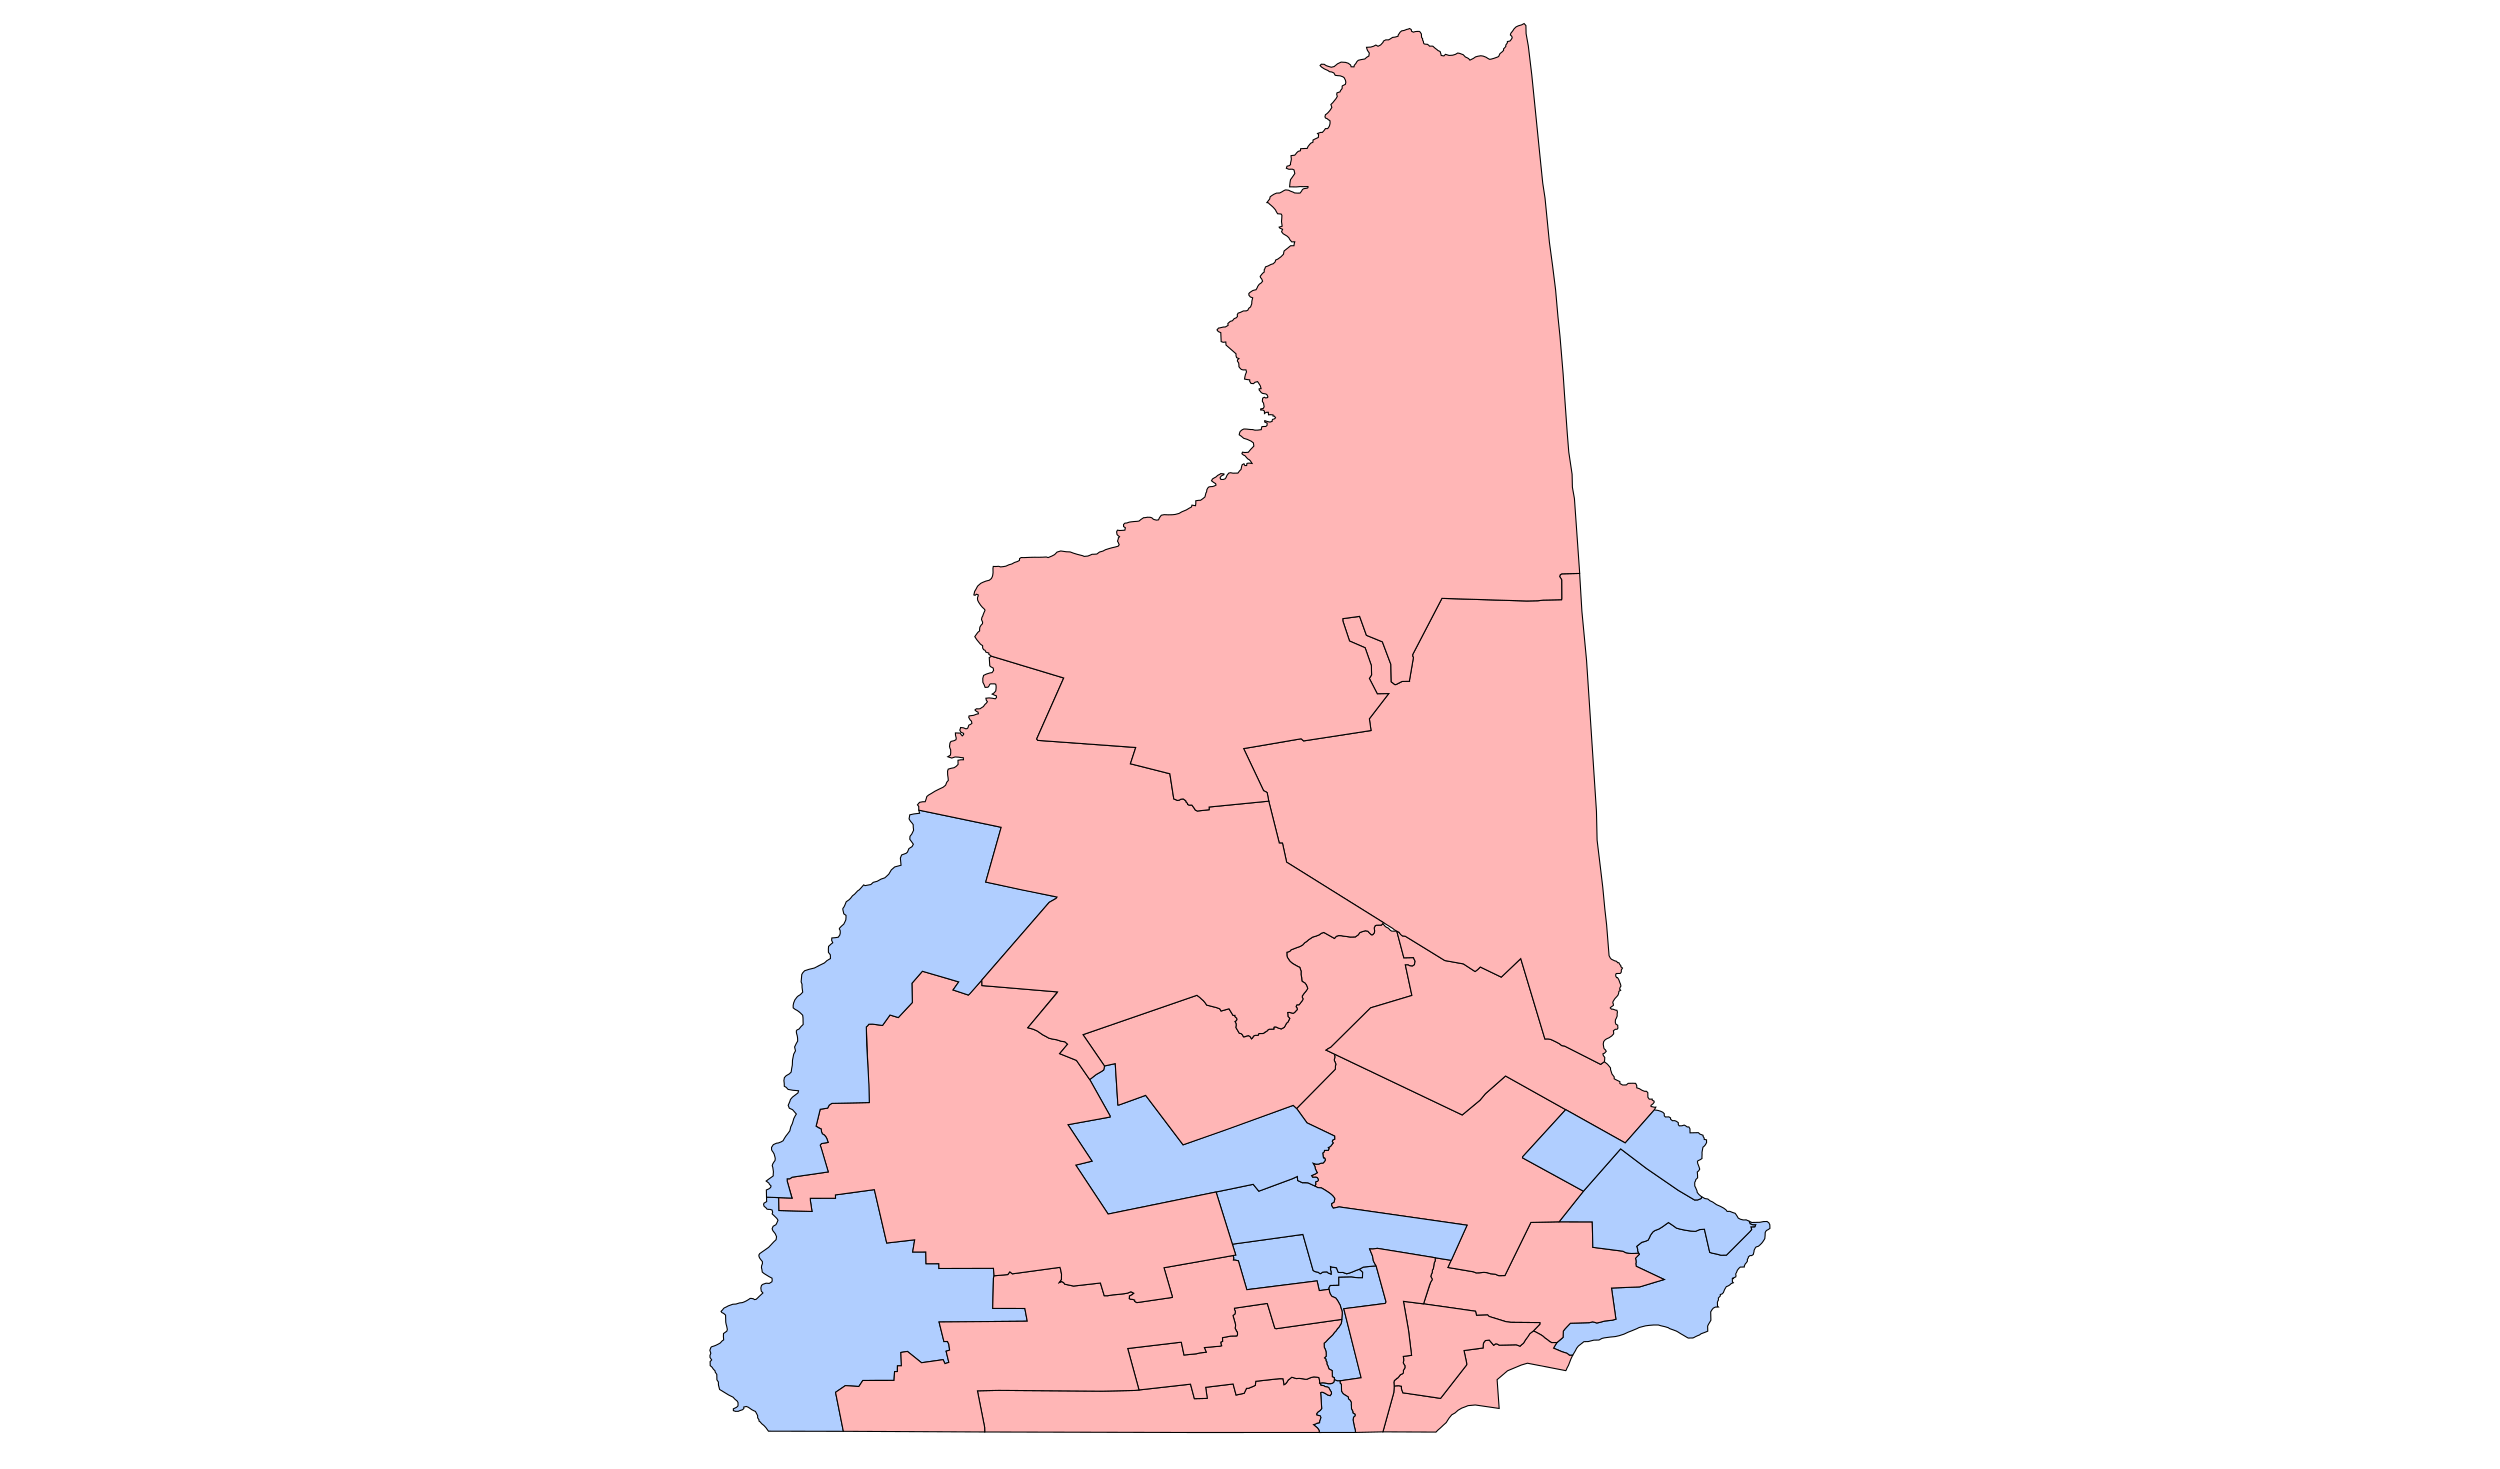
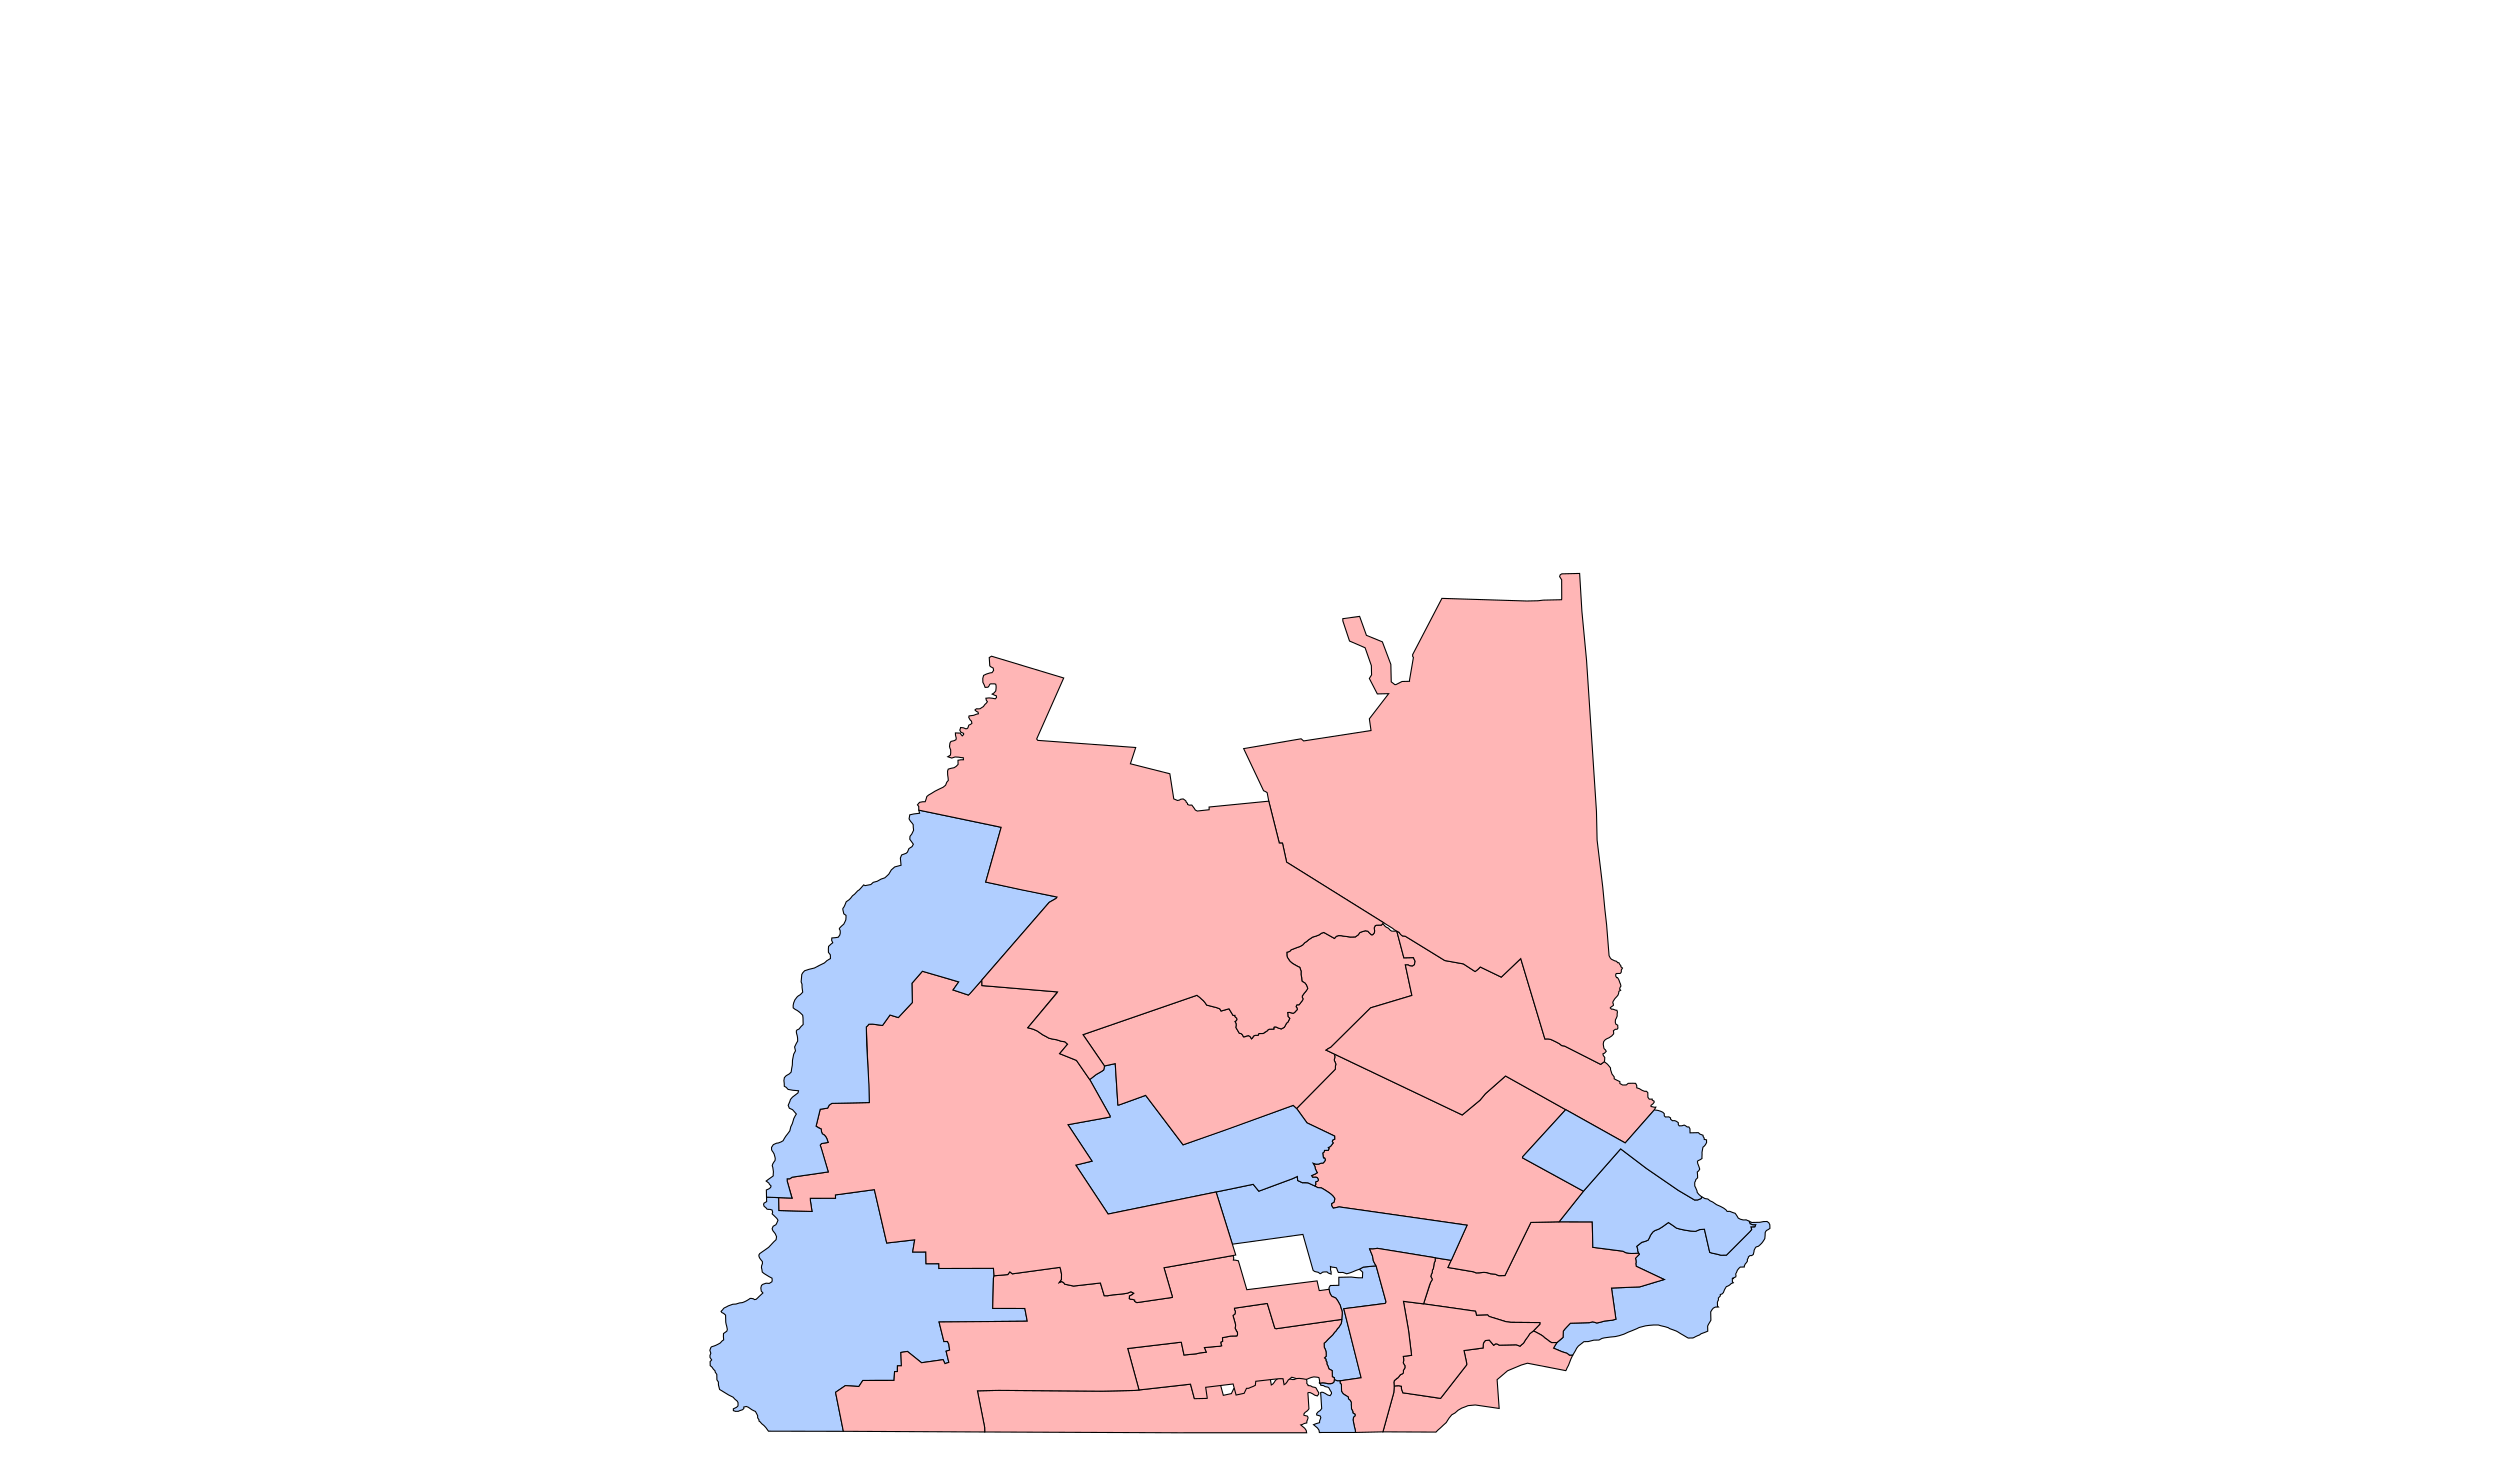
<svg xmlns="http://www.w3.org/2000/svg" version="1.1" id="svg2" x="0px" y="0px" width="3436.157px" height="2019.185px" viewBox="0 0 3436.157 2019.185" style="enable-background:new 0 0 3436.157 2019.185;" xml:space="preserve">
  <style type="text/css">
	.st0{fill:#B0CEFF;stroke:#000000;stroke-width:1.5;}
	.st1{fill:#FFB6B6;stroke:#000000;stroke-width:1.5;}
</style>
  <path id="District_24" class="st0" d="M2404.156,1678.557l3.697,1.695l5.12-0.114l5.852-0.13l5.1-1.002l4.876-0.108l2.482,1.899  l1.278,2.637l0.043,1.954l0.067,3.019l-2.403,1.653l-2.171,1.114l-0.952,1.087l-0.936,1.798l-0.149,4.268l-0.397,4.096l-1.412,2.341  l-1.18,1.803l-1.659,2.169l-2.387,2.363l-2.155,1.825l-3.15,0.958l-1.188,1.448l-0.7,1.437l-0.936,1.798l0.024,1.066l-0.444,1.964  l-0.672,2.68l-2.163,1.47l-2.438,0.054l-2.155,1.825l0.024,1.066l-1.412,2.341l0.052,2.309l-1.176,1.981l-1.667,1.814l-1.4,2.874  l0.031,1.421l-5.608,0.125l-2.151,2.002l-1.895,2.53c0,0-1.14,3.579-1.86,4.128c-0.72,0.549,0.059,2.664,0.059,2.664l-0.278,2.139  l-3.061,1.312l0.02,0.888c0,0-1.734-1.205-1.707,0.038c0.028,1.243,0.052,2.309,0.052,2.309l0.047,2.131l1.251,1.394l-2.662,0.948  l-2.631,2.369l-2.65,1.48c0,0-1.703,0.216-1.931,0.932c-0.228,0.716-1.176,1.981-1.176,1.981l-1.172,2.158l-1.384,3.585  l-1.667,1.814l-2.662,0.948l0.043,1.954l-2.623,2.724l0.063,2.842c0,0-1.412,2.341-1.4,2.874c0.012,0.533,0.051,2.309,0.051,2.309  l0.031,1.421l0.036,1.598l1.251,1.394l-4.145,0.092l-2.894,1.486l-1.663,1.992l-1.883,3.063l0.087,3.907l0.099,4.44l0.071,3.197  c0,0-1.412,2.341-1.644,2.88c-0.232,0.538-1.647,2.702-1.647,2.702l-1.164,2.514l0.083,3.73l0.071,3.197l-2.175,0.937l-2.902,1.131  l-4.113,1.513l-2.159,1.647c0,0-4.597,1.702-5.317,2.251c-0.719,0.549-3.618,1.857-3.618,1.857l-4.145,0.092l-2.438,0.054  l-2.718-1.539l-3.709-2.228l-4.2-2.394l-3.217-2.061l-2.47-1.367l-4.428-1.678l-5.164-1.84l-1.243-1.039l-4.912-1.49l-5.64-1.296  l-3.193-0.995l-6.343-0.037l-6.088,0.491l-5.108,0.647l-4.609,1.169l-4.365,1.163l-3.378,1.674l-6.768,2.816l-4.837,1.885  l-6.036,2.8l-6.54,2.1l-5.34,1.185l-7.059,0.69l-7.782,1.062l-3.398,0.786l-4.098,2.224l-7.071,0.157l-7.763,1.95l-5.852,0.13  l-7.672,6.035l-2.371,3.073l-1.635,3.235l-2.351,3.962l-1.412,2.341l-4.389,0.098l-3.477-2.766l-6.878-2.157l-11.574-4.896  l2.583-4.5l2.123-3.246l1.679-1.281l3.354-2.74l3.346-3.095l0.298-8.536l2.371-3.074l2.859-3.084l4.53-4.721l26.329-0.763  l4.121-1.158l2.206,0.484l3.685,1.162l4.613-0.991l2.666-0.77l3.638-0.969l4.137-0.447l6.084-0.668l3.394-0.964l1.699-0.393  l-6.076-42.867l38.752-1.573l33.682-10.167l-38.459-18.158l-0.571-3.719l0.448-1.787l-0.315-3.191c0,0-0.527-1.765-0.539-2.298  c-0.012-0.533,3.574-3.811,3.574-3.811l1.671-1.636l-1.015-1.754l-1.278-2.637l-0.063-2.842l-1.302-3.703l7.192-5.668l4.365-1.163  l4.109-1.691l2.112-3.779l0.92-2.508l2.127-3.068l1.899-2.352l2.646-1.658l5.081-1.89l5.053-3.133l8.164-5.868l6.438,4.299  l4.712,3.449l5.644,1.474l6.127,1.285l8.078,1.242l6.107,0.397l5.8-2.439l6.575-0.502l7.294,31.822l3.685,1.162l5.635,1.118  l6.135,1.641l7.558-0.168l32.453-32.529l2.135-2.713l-1.054-3.53l5.364-0.119l1.16-2.691l-3.657,0.081l-3.937-1.512  L2404.156,1678.557z" />
  <polygon id="District_23" class="st1" points="2104.143,1680.167 2142.91,1679.304 2188.531,1679.444 2189.309,1714.433   2230.653,1719.732 2234.602,1721.777 2239.01,1722.567 2242.188,1722.852 2246.821,1722.749 2252.177,1722.274 2253.192,1724.029   2251.52,1725.665 2247.946,1729.476 2248.485,1731.774 2248.8,1734.965 2248.352,1736.752 2248.922,1740.471 2287.381,1758.629   2253.699,1768.796 2214.948,1770.369 2221.024,1813.235 2215.931,1814.592 2209.848,1815.261 2205.711,1815.708 2202.073,1816.678   2199.407,1817.448 2194.794,1818.439 2191.109,1817.277 2188.903,1816.793 2184.781,1817.951 2158.453,1818.714 2153.923,1823.435   2151.064,1826.519 2148.693,1829.593 2148.395,1838.129 2140.015,1845.245 2132.7,1845.408 2129.983,1843.869 2126.754,1841.275   2123.037,1838.693 2121.29,1836.91 2118.07,1834.716 2114.613,1832.839 2110.169,1830.45 2107.463,1829.444 2116.523,1820.002   2116.476,1817.871 2076.705,1817.512 2069.854,1816.598 2046.765,1809.471 2044.767,1807.383 2029.41,1807.902 2028.065,1802.246   1956.608,1792.108 1966.432,1762.215 1968.548,1758.614 1967.773,1756.676 1966.502,1754.395 1967.414,1751.531 1968.578,1749.018   1968.751,1745.815 1970.162,1743.474 1970.583,1740.444 1971.216,1735.987 1972.649,1732.935 1972.556,1728.741 1994.706,1732.247   1990.258,1742.138 2018.172,1746.848 2025.151,1748.026 2028.844,1749.543 2032.014,1749.472 2033.233,1749.445 2039.438,1748.774   2043.839,1749.209 2048.629,1750.702 2055.23,1751.355 2060.032,1753.38 2068.444,1753.193 " />
  <polygon id="District_22" class="st1" points="2107.463,1829.444 2110.169,1830.45 2114.613,1832.839 2118.07,1834.716   2121.29,1836.91 2123.037,1838.693 2126.754,1841.275 2129.983,1843.869 2132.7,1845.408 2140.015,1845.245 2137.892,1848.491   2135.309,1852.991 2146.883,1857.886 2153.761,1860.043 2157.238,1862.809 2161.627,1862.711 2159.063,1868.099 2157.911,1871.146   2155.835,1876.522 2153.728,1880.479 2152.804,1882.809 2152.096,1883.891 2099.422,1873.691 2090.939,1876.189 2072.087,1884.072   2057.722,1896.297 2060.554,1935.859 2027.759,1931.08 2017.778,1932.013 2014.153,1933.515 2009.072,1935.405 2004.015,1938.361   1999.949,1942.005 1995.372,1944.595 1991.809,1948.938 1989.922,1951.823 1987.802,1955.247 1983.736,1958.891 1979.914,1962.53   1976.324,1965.631 1973.701,1968.354 1900.755,1968.022 1915.658,1914.205 1916.043,1909.577 1916.228,1906.907 1916.186,1905.042   1919.959,1904.692 1922.885,1904.627 1926.195,1905.353 1926.272,1908.816 1928.225,1914.37 1979.989,1922.014 2015.92,1875.903   2015.867,1873.506 2012.19,1856.262 2038.458,1852.746 2038.707,1847.499 2039.389,1845.262 2041.524,1842.549 2046.998,1841.895   2053.012,1849.046 2055.531,1847.124 2057.359,1847.084 2060.693,1848.875 2078.614,1848.477 2084.099,1848.355 2089.265,1850.283   2091.414,1848.192 2093.933,1846.27 2096.756,1841.587 2102.784,1832.924 " />
  <polygon id="District_21" class="st0" points="2227.524,1579.069 2263.007,1606 2306.855,1636.121 2329.103,1649.308   2333.492,1649.21 2338.085,1647.331 2339.009,1645.001 2343.453,1647.39 2347.37,1648.013 2350.351,1650.435 2354.048,1652.129   2359.251,1655.745 2364.671,1658.112 2369.115,1660.501 2372.34,1662.917 2373.85,1665.016 2377.508,1664.934 2381.692,1666.618   2384.885,1667.613 2386.899,1670.412 2389.181,1674.27 2392.142,1675.804 2396.067,1676.782 2400.212,1676.69 2404.156,1678.557   2405.455,1682.082 2409.391,1683.594 2413.049,1683.512 2411.889,1686.204 2406.525,1686.323 2407.579,1689.853 2405.444,1692.566   2372.991,1725.095 2365.433,1725.263 2359.298,1723.623 2353.662,1722.504 2349.977,1721.342 2342.683,1689.52 2336.107,1690.022   2332.726,1691.518 2330.307,1692.461 2324.2,1692.063 2316.122,1690.822 2309.995,1689.536 2304.351,1688.063 2299.64,1684.614   2293.202,1680.314 2285.038,1686.182 2279.985,1689.315 2274.904,1691.205 2272.258,1692.864 2270.358,1695.216 2268.231,1698.284   2267.311,1700.792 2265.2,1704.571 2261.09,1706.261 2256.725,1707.424 2253.367,1709.987 2249.533,1713.093 2250.835,1716.796   2250.898,1719.637 2252.177,1722.274 2246.821,1722.749 2242.188,1722.852 2239.01,1722.567 2234.602,1721.777 2230.653,1719.732   2189.309,1714.433 2188.531,1679.444 2142.91,1679.304 2176.371,1637.246 " />
-   <polygon id="District_20" class="st0" points="1693.835,1710.096 1790.799,1696.644 1804.827,1746.086 1807.057,1747.635   1811.961,1748.77 1814.443,1750.669 1816.374,1749.738 1817.569,1748.645 1820,1748.236 1821.95,1748.192 1823.901,1748.149   1825.643,1749.709 1829.58,1751.221 1829.509,1748.024 1828.71,1745.021 1828.914,1743.24 1828.615,1740.759 1830.829,1741.598   1836.949,1742.528 1839.529,1748.867 1845.872,1748.904 1851.036,1750.744 1855.157,1749.586 1858.787,1748.261 1864.104,1746.011   1868.097,1744.589 1869.952,1745.703 1872.945,1748.657 1872.627,1756.305 1866.771,1756.258 1862.127,1755.828 1857.234,1755.226   1840.167,1755.606 1840.168,1766.623 1828.465,1766.883 1826.817,1769.585 1826.629,1772.077 1814.713,1773.763 1813.25,1773.796   1810.272,1760.535 1713.695,1772.634 1702.078,1732.912 1697.422,1731.949 1695.228,1731.998 1695.664,1729.678 1695.632,1728.258   1694.703,1725.666 1698.487,1724.996 " />
  <polygon id="District_19" class="st1" points="1928.984,1788.635 1956.608,1792.108 2028.065,1802.246 2029.41,1807.902   2044.767,1807.383 2046.765,1809.471 2069.854,1816.598 2076.705,1817.512 2116.476,1817.871 2116.523,1820.002 2107.463,1829.444   2102.784,1832.924 2099.956,1837.385 2096.756,1841.587 2093.933,1846.27 2091.414,1848.192 2089.265,1850.283 2084.099,1848.355   2078.614,1848.477 2074.956,1848.558 2069.836,1848.672 2066.544,1848.745 2063.253,1848.818 2060.693,1848.875 2057.359,1847.084   2055.531,1847.124 2053.012,1849.046 2046.998,1841.895 2041.524,1842.549 2039.389,1845.262 2038.707,1847.499 2038.428,1851.414   2038.458,1852.746 2012.19,1856.262 2015.867,1873.506 2015.92,1875.903 1979.989,1922.014 1928.225,1914.37 1926.272,1908.816   1926.195,1905.353 1922.885,1904.627 1919.959,1904.692 1916.186,1905.042 1915.83,1899.986 1916.506,1897.483 1918.185,1896.202   1921.543,1893.64 1923.442,1891.287 1924.626,1889.662 1928.004,1887.988 1928.932,1885.835 1928.88,1883.526 1931.019,1880.102   1930.948,1876.905 1929.67,1875.157 1928.647,1873.047 1929.316,1870.189 1929.248,1867.17 1928.698,1864.339 1940.13,1862.841   1935.949,1828.461 " />
  <polygon id="District_18" class="st0" points="1891.409,1739.806 1905.078,1789.523 1903.903,1791.503 1846.983,1798.811   1870.254,1890.871 1870.804,1893.702 1841.869,1897.9 1838.211,1897.981 1834.027,1896.297 1833.968,1893.633 1831.254,1892.272   1831.203,1889.963 1831.143,1887.299 1831.068,1883.925 1828.598,1882.558 1826.624,1881.536 1825.062,1877.128 1823.792,1874.846   1823.729,1872.005 1822.47,1870.256 1822.423,1868.125 1820.432,1866.392 1822.819,1864.029 1822.76,1861.365 1822.697,1858.523   1821.894,1855.342 1820.105,1851.651 1820.045,1848.987 1819.982,1846.145 1821.901,1844.681 1824.044,1842.323 1825.711,1840.509   1831.684,1834.868 1834.287,1831.256 1836.199,1829.437 1838.086,1826.551 1840.705,1823.65 1842.112,1821.131 1843.293,1819.372   1843.968,1816.825 1844.153,1814.156 1844.325,1810.953 1844.73,1807.213 1844.903,1804.01 1844.084,1800.119 1843.058,1797.832   1842.247,1794.296 1840.469,1791.137 1838.943,1788.328 1837.429,1786.052 1836.17,1784.303 1833.457,1782.942 1830.751,1781.936   1828.989,1779.487 1827.71,1776.85 1827.156,1773.842 1826.629,1772.077 1826.817,1769.585 1828.465,1766.883 1838.705,1766.655   1840.168,1766.623 1840.167,1755.606 1857.234,1755.226 1862.127,1755.828 1866.771,1756.258 1872.627,1756.305 1872.945,1748.657   1869.952,1745.703 1868.097,1744.589 1873.884,1741.529 " />
  <polygon id="District_17" class="st1" points="1834.084,1448.81 2009.744,1532.471 2034.176,1512.204 2041.661,1503.242   2069.295,1478.905 2152.004,1525.172 2092.984,1589.791 2092.654,1591.398 2176.371,1637.246 2142.91,1679.304 2104.143,1680.167   2068.444,1753.193 2060.032,1753.38 2055.23,1751.355 2048.629,1750.702 2043.839,1749.209 2039.438,1748.774 2033.233,1749.445   2028.844,1749.543 2025.151,1748.026 2018.172,1746.848 1990.258,1742.138 2016.408,1683.984 1840.576,1658.843 1832.565,1660.62   1830.294,1657.206 1830.229,1654.275 1833.479,1652.337 1834.493,1648.583 1834.457,1646.984 1832.569,1644.361 1829.95,1641.754   1826.971,1639.421 1820.659,1635.297 1816.21,1632.731 1811.078,1632.312 1807.372,1630.173 1808.535,1627.66 1808.248,1625.711   1808.696,1623.924 1810.403,1623.886 1812.058,1621.54 1810.78,1618.903 1809.054,1618.053 1807.347,1618.091 1804.177,1618.161   1802.663,1615.885 1807.736,1613.64 1810.622,1611.798 1809.867,1610.749 1808.585,1607.934 1807.818,1606.352 1807.526,1604.226   1807.003,1602.639 1804.722,1598.78 1808.655,1600.114 1812.312,1600.033 1815.942,1598.708 1818.38,1598.654 1820.527,1596.474   1821.695,1594.138 1821.179,1592.906 1820.664,1591.673 1819.201,1591.706 1818.67,1589.763 1818.072,1584.801 1820.227,1582.976   1820.431,1581.195 1825.673,1581.078 1826.719,1578.745 1825.59,1577.348 1827.883,1576.231 1829.558,1574.772 1830.977,1572.786   1832.401,1570.978 1831.136,1568.962 1831.822,1566.904 1834.48,1565.778 1834.386,1561.516 1796.414,1543.347 1782.13,1523.541   1835.091,1469.855 1835.427,1468.515 1835.389,1466.783 1835.53,1464.914 1836.043,1463.303 1835.825,1461.709 1835.243,1460.256   1834.096,1458.016 1833.875,1456.288 1834.556,1454.008 1834.706,1452.538 " />
  <path id="District_16" class="st0" d="M1783.173,1617.029l0.032,1.421l0.299,2.481l0.036,1.599l2.957,1.356l3.453,1.7l7.81,0.182  l9.612,4.406l3.707,2.139l5.132,0.419l4.448,2.566l6.312,4.124l2.979,2.333l2.619,2.607l1.888,2.623l0.036,1.598l-1.014,3.754  l-3.25,1.938l0.065,2.93l2.271,3.415l8.011-1.777l175.832,25.141l-21.702,48.263l-15.332-2.394l-86.303-14.073l-6.2,0.938  l-4.395-0.169l3.871,9.509l0.82,3.98l0.431,2.922l2.295,4.48l1.516,2.365l-17.526,1.723l-5.787,3.061l-3.993,1.422l-5.317,2.251  l-3.63,1.325l-4.121,1.158l-5.164-1.84l-3.901,0.087l-2.442-0.123l-1.023-2.109l-1.558-4.23l-3.429-0.635l-2.69-0.296l-2.214-0.839  l0.299,2.481l-0.204,1.781l0.799,3.003l0.071,3.197l-3.937-1.512l-1.742-1.561l-1.951,0.043l-1.951,0.043l-2.43,0.409  c0,0-0.72,0.549-1.195,1.093s-1.931,0.931-1.931,0.931l-2.482-1.899l-4.904-1.135l-2.23-1.55l-14.029-49.442l-96.964,13.453  l-22.401-71.746l51.054-10.553l7.711,9.424l45.971-17.015L1783.173,1617.029z" />
  <polygon id="District_15" class="st0" points="1518.043,1465.135 1532.852,1461.919 1536.495,1518.744 1538.141,1518.707   1574.621,1505.501 1626.082,1573.524 1777.461,1519.247 1782.13,1523.541 1796.414,1543.347 1834.386,1561.516 1834.437,1563.825   1834.48,1565.778 1831.822,1566.904 1831.136,1568.962 1832.401,1570.978 1830.977,1572.786 1829.558,1574.772 1827.883,1576.231   1825.59,1577.348 1826.719,1578.745 1825.673,1581.078 1823.844,1581.119 1820.431,1581.195 1820.227,1582.976 1818.072,1584.801   1818.67,1589.763 1819.201,1591.706 1820.664,1591.673 1821.179,1592.906 1821.695,1594.138 1820.527,1596.474 1818.38,1598.654   1815.942,1598.708 1812.312,1600.033 1808.655,1600.114 1804.722,1598.78 1807.003,1602.639 1807.526,1604.226 1807.818,1606.352   1808.585,1607.934 1809.867,1610.749 1810.622,1611.798 1807.736,1613.64 1805.077,1614.765 1802.663,1615.885 1804.177,1618.161   1807.347,1618.091 1809.054,1618.053 1810.78,1618.903 1812.058,1621.54 1811.842,1622.788 1810.403,1623.886 1808.696,1623.924   1808.248,1625.711 1808.535,1627.66 1807.372,1630.173 1797.76,1625.767 1793.851,1625.498 1789.95,1625.585 1786.497,1623.885   1783.539,1622.529 1783.504,1620.931 1783.204,1618.45 1783.173,1617.029 1776.169,1620.206 1730.198,1637.221 1722.488,1627.797   1671.433,1638.35 1523.059,1668.66 1478.629,1601.414 1500.95,1595.942 1467.879,1545.858 1525.703,1535.332 1525.664,1533.555   1497.721,1483.712 1506.597,1476.94 1514.304,1472.504 1516.947,1470.668 " />
  <path id="District_14" class="st1" d="M1882.476,1716.549l4.395,0.169l6.2-0.938l79.486,12.961l0.093,4.193l-1.434,3.053  l-0.633,4.456l-0.421,3.03l-1.411,2.341l-0.173,3.202l-1.164,2.514l-0.912,2.863l1.271,2.282c0,0,0.755,1.049,0.775,1.937  s-2.115,3.601-2.115,3.601l-1.616,4.123l-8.209,25.77l-27.624-3.472l6.965,39.826l4.18,34.38l-11.432,1.498l0.551,2.831l0.067,3.019  l-0.668,2.858l1.023,2.11l1.278,1.749l0.071,3.197l-2.138,3.424c0,0,0.036,1.598,0.051,2.309c0.016,0.71-0.204,1.781-0.928,2.153  c-0.724,0.371-3.378,1.674-3.378,1.674l-1.183,1.625l-1.899,2.352l-1.447,0.743l-1.911,1.819l-1.679,1.281l-0.676,2.503l0.323,3.547  l0.075,3.375l-0.185,2.669l-0.385,4.629l-14.903,53.817l-37.792,0.841l-0.059-2.664l-1.338-5.301l-0.82-3.98l-0.561-3.275  l-0.531-1.943l0.652-3.568l2.147-2.18l-0.047-2.131l-2.969-1.889l-0.047-2.131l-1.809-3.336l-0.067-3.019l-0.288-3.192l-0.063-2.842  l-1.027-2.287l-2.737-2.427l-0.051-2.309l-2.23-1.55l-3.709-2.228l-1.994-1.91l-1.518-2.454l-0.162-7.282l-0.047-2.131l-1.75-1.916  l-0.067-3.019l28.936-4.198l-23.822-94.891l56.92-7.308l1.176-1.981l-13.669-49.717l-1.516-2.365l-2.295-4.48l-0.431-2.922  l-0.82-3.98L1882.476,1716.549z" />
  <path id="District_13" class="st0" d="M1834.027,1896.297l4.184,1.684l3.657-0.081l0.067,3.019l1.75,1.916l0.047,2.131l0.043,1.954  l0.063,2.842l0.055,2.486l1.518,2.454c0,0,0.759,1.227,1.994,1.91c1.235,0.683,3.709,2.228,3.709,2.228l2.23,1.55l0.051,2.309  c0,0,2.482,1.899,2.737,2.427c0.256,0.527,0.527,1.765,1.027,2.287s0.063,2.842,0.063,2.842l0.288,3.192l0.067,3.019l1.809,3.336  l0.047,2.131l2.969,1.889c0,0,0.036,1.598,0.047,2.131s-2.167,1.292-2.147,2.18s-0.652,3.568-0.652,3.568s0.507,0.877,0.531,1.943  c0.024,1.066,0.561,3.275,0.561,3.275s0.808,3.447,0.82,3.98s1.338,5.301,1.338,5.301l0.059,2.664l-49.52,0.035l-0.559-3.186  l-2.018-2.976l-2.486-2.077l-2.983-2.51l3.628-1.413l4.605-1.346l0.188-2.492l1.612-4.3l-0.783-2.293l-1.966-0.667l-2.946-0.823  l-0.04-1.776l1.659-2.169l3.362-2.385l1.895-2.53l-1.119-17.389l-0.343-4.435l1.207-0.56l1.954,0.134l3.205,1.528l3.217,2.061  l3.437,0.99l1.891-2.708l-0.043-1.954l-1.514-2.276l-2.037-3.864l-1.239-0.861l-3.921-0.801l-2.226-1.372l-3.669-0.451l-0.02-0.888  l-1.754-2.093l4.625-0.458l2.934,0.29l4.169,0.974l4.145-0.092l2.179-0.759l1.675-1.459L1834.027,1896.297z" />
-   <path id="District_12" class="st1" d="M1353.473,1968.203l-0.142-6.394l-9.898-50.156l29.259-0.651l106.865,0.821l34.768,0.293  l29.99-0.667l15.361-0.342l5.84-0.663l70.81-7.972l5.323,19.961l17.555-0.391l-2.047-15.236l37.709-4.57l4.085,15.191l11.08-2.379  l3.263-6.825l2.926-0.065l6.284-2.627l2.894-1.486l0.609-5.522l32.853-3.574l4.637,0.075l1.401,8.143l2.167-1.292l1.899-2.352  l1.647-2.702l1.919-1.464l2.875-2.374l2.698,0.651l3.441,1.167l4.385-0.275l5.136,0.597l3.185,0.64l2.194-0.049l2.415-1.12  l3.386-1.319l3.642-0.792l4.644,0.43l2.206,0.484l0.531,1.943l0.559,3.186l-0.188,2.492l1.754,2.093l0.02,0.888l3.669,0.451  l2.226,1.372l3.921,0.801l1.239,0.861l2.037,3.864l1.514,2.276l0.043,1.954l-1.891,2.708l-3.437-0.99l-3.217-2.061l-3.205-1.528  l-1.954-0.134l-1.207,0.56l0.343,4.435l1.119,17.389l-1.895,2.53l-3.362,2.385l-1.659,2.169l0.04,1.776c0,0,2.21,0.662,2.946,0.823  c0.735,0.161,1.463-0.032,1.966,0.667s0.771,1.76,0.783,2.293s-1.612,4.3-1.612,4.3l-0.188,2.492c0,0-4.373,0.808-4.605,1.346  c-0.232,0.538-3.628,1.413-3.628,1.413l2.983,2.51l2.486,2.077l2.018,2.976l0.559,3.186l-177.102,0.03L1353.473,1968.203z" />
+   <path id="District_12" class="st1" d="M1353.473,1968.203l-0.142-6.394l-9.898-50.156l29.259-0.651l106.865,0.821l34.768,0.293  l29.99-0.667l15.361-0.342l5.84-0.663l70.81-7.972l5.323,19.961l-2.047-15.236l37.709-4.57l4.085,15.191l11.08-2.379  l3.263-6.825l2.926-0.065l6.284-2.627l2.894-1.486l0.609-5.522l32.853-3.574l4.637,0.075l1.401,8.143l2.167-1.292l1.899-2.352  l1.647-2.702l1.919-1.464l2.875-2.374l2.698,0.651l3.441,1.167l4.385-0.275l5.136,0.597l3.185,0.64l2.194-0.049l2.415-1.12  l3.386-1.319l3.642-0.792l4.644,0.43l2.206,0.484l0.531,1.943l0.559,3.186l-0.188,2.492l1.754,2.093l0.02,0.888l3.669,0.451  l2.226,1.372l3.921,0.801l1.239,0.861l2.037,3.864l1.514,2.276l0.043,1.954l-1.891,2.708l-3.437-0.99l-3.217-2.061l-3.205-1.528  l-1.954-0.134l-1.207,0.56l0.343,4.435l1.119,17.389l-1.895,2.53l-3.362,2.385l-1.659,2.169l0.04,1.776c0,0,2.21,0.662,2.946,0.823  c0.735,0.161,1.463-0.032,1.966,0.667s0.771,1.76,0.783,2.293s-1.612,4.3-1.612,4.3l-0.188,2.492c0,0-4.373,0.808-4.605,1.346  c-0.232,0.538-3.628,1.413-3.628,1.413l2.983,2.51l2.486,2.077l2.018,2.976l0.559,3.186l-177.102,0.03L1353.473,1968.203z" />
  <polygon id="District_11" class="st1" points="1549.979,1853.484 1621.874,1844.955 1623.703,1844.914 1627.385,1862.424   1644.545,1860.709 1648.91,1859.546 1655.482,1858.867 1657.914,1858.546 1655.333,1852.206 1670.305,1850.807 1676.151,1850.411   1679.061,1849.635 1678.014,1846.46 1677.975,1844.684 1680.391,1843.653 1680.279,1838.591 1691.695,1836.382 1699.985,1836.198   1700.917,1834.223 1700.854,1831.381 1698.317,1826.995 1697.55,1825.413 1698.219,1822.599 1698.17,1820.424 1694.724,1808.062   1697.363,1806.049 1698.023,1802.835 1696.737,1799.843 1696.697,1798.067 1739.735,1791.779 1741.93,1791.73 1752.193,1825.441   1753.92,1826.291 1844.191,1813.446 1843.968,1816.825 1843.293,1819.372 1842.112,1821.131 1840.705,1823.65 1838.086,1826.551   1836.199,1829.437 1834.287,1831.256 1831.684,1834.868 1825.711,1840.509 1824.044,1842.323 1821.901,1844.681 1819.982,1846.145   1820.045,1848.987 1820.105,1851.651 1821.894,1855.342 1822.697,1858.523 1822.76,1861.365 1822.819,1864.029 1820.432,1866.392   1822.423,1868.125 1822.47,1870.256 1823.729,1872.005 1823.792,1874.846 1825.062,1877.128 1826.624,1881.536 1828.598,1882.558   1831.068,1883.925 1831.254,1892.272 1833.968,1893.633 1834.027,1896.297 1833.366,1899.51 1831.691,1900.969 1829.513,1901.729   1825.368,1901.821 1821.199,1900.847 1818.265,1900.557 1813.641,1901.016 1813.829,1898.524 1813.27,1895.338 1812.739,1893.395   1810.533,1892.911 1805.888,1892.481 1802.247,1893.273 1798.861,1894.592 1796.447,1895.712 1794.252,1895.761 1791.067,1895.121   1785.931,1894.524 1781.546,1894.799 1778.104,1893.632 1775.407,1892.981 1772.532,1895.355 1770.613,1896.82 1768.966,1899.522   1767.067,1901.874 1764.9,1903.166 1763.499,1895.023 1758.862,1894.949 1753.506,1895.423 1726.01,1898.522 1725.401,1904.045   1722.506,1905.531 1718.637,1907.038 1716.222,1908.158 1713.296,1908.223 1710.033,1915.048 1698.953,1917.427 1694.867,1902.236   1657.158,1906.806 1659.173,1920.622 1659.204,1922.042 1641.649,1922.433 1636.326,1902.472 1565.516,1910.444 " />
  <path id="District_10" class="st0" d="M1053.562,1645.431l16.724,0.642l0.394,17.724l45.402,1.3l-2.286-15.053l-0.067-3.019  l34.639-0.06l-0.103-4.618l53.506-7.232l17,73.365l38.445-4.409l-2.798,16.765l18.051-0.046l0.359,16.162l17.563-0.035l0.146,6.571  l74.885-0.244l0.961,10.285l-0.908,3.041l-1.022,41.781l42.693,0.116l1.463-0.033l3.317,17.518l-121.215,1.097l6.696,26.86  l4.876-0.108l1.79,3.692l1.157,8.148l-4.845,1.529l3.757,15.376l-5.328,1.718l-2.561-5.452l-29.667,4.214l-19.374-15.561  l-8.994,1.444l0.859,16.684l-0.208,1.604l-5.364,0.119l-0.129,5.156l0.059,2.664l-3.901,0.087l-0.707,12.099l-42.932,0.067  l-5.426,8.295l-18.566-1.186l-13.457,9.184l10.706,53.603l-102.948-0.198l-3.524-4.897l-2.749-2.96l-2.981-2.421l-2.254-2.615  l-1.487-1.033l-0.04-1.776l-1.766-2.626l-0.067-3.019l-1.53-2.987l-1.526-2.809l-1.97-0.845l-2.961-1.533l-1.734-1.205l-3.221-2.238  l-2.706-1.006l-3.398,0.786l0.047,2.131l-1.915,1.642l-3.634,1.147l-1.931,0.931l-3.901,0.087l-2.95-1.001l-0.055-2.486l2.415-1.12  l1.931-0.931l1.911-1.819l0.216-1.249l-0.079-3.552l-1.266-2.104l-2.981-2.421l-2.501-2.787l-6.167-3.061l-12.365-7.543  l-1.601-6.184l-0.051-2.309l-0.039-1.776l-2.018-2.976l-0.067-3.019l-0.099-4.44l-2.269-3.326l-0.032-1.421l-2.497-2.61  l-1.766-2.626l-2.486-2.077l-0.032-1.421l-0.043-1.954l-0.047-2.131l2.143-2.358l-2.269-3.326l-0.063-2.842l1.152-3.046l-1.31-4.058  l1.38-3.762c0,0,0.948-1.265,1.679-1.281c0.732-0.016,4.601-1.524,4.601-1.524l3.138-1.491l3.374-1.852l2.859-3.084l1.923-1.287  l-0.347-4.612l0.153-4.09l4.562-3.3l0.68-2.325l-0.826-4.246l-0.795-2.825l-0.555-3.008l-0.075-3.375l-0.063-2.842l-0.075-3.375  l-2.49-2.255l-2.714-1.361l-1.011-1.577l2.147-2.18c0,0,1.651-2.524,2.623-2.724c0.971-0.199,5.065-2.6,5.065-2.6l6.292-2.272  l4.385-0.275l4.845-1.529l3.893-0.442l2.902-1.131l2.654-1.303l3.37-2.03l1.679-1.281l1.707-0.038l2.694,0.473l1.734,1.205  l2.186-0.404l2.391-2.185l1.431-1.453l3.107-2.912l2.391-2.186l-2.254-2.615l-0.582-4.252l0.896-3.574l1.919-1.464l4.357-1.518  l4.397,0.258l3.61-2.213l0.44-2.142l-0.307-2.836l-4.196-2.217l-4.452-2.744l-2.226-1.372l-2.486-2.077l-0.579-4.074l-0.527-1.765  l0.185-2.669l1.152-3.047l-0.063-2.842l-1.754-2.093l-2.014-2.798l-0.771-1.76l-0.295-2.303l1.176-1.981l12.249-8.624l7.149-7.622  l3.106-2.912l0.641-4.101l-1.798-4.047l-3.265-4.192l-1.035-2.642l1.388-3.407l3.854-2.218l1.172-2.158l1.62-3.945l-1.518-2.454  l-2.993-2.954l-1.994-1.91l-1.495-1.388l0.68-2.325l-0.799-3.003l-2.702-0.828l-3.174-0.107l-1.353-0.503l-1.384-1.924l-2.23-1.55  l-0.787-2.47l0.444-1.964l3.732-2.215L1053.562,1645.431z" />
  <polygon id="District_9" class="st1" points="1159.152,1967.283 1353.473,1968.203 1353.331,1961.809 1343.433,1911.653   1372.692,1911.002 1479.557,1911.823 1514.326,1912.116 1544.316,1911.449 1559.677,1911.107 1565.516,1910.444 1549.979,1853.484   1621.874,1844.955 1623.703,1844.914 1627.385,1862.424 1644.545,1860.709 1648.91,1859.546 1655.482,1858.867 1657.914,1858.546   1655.333,1852.206 1670.305,1850.807 1676.151,1850.411 1679.061,1849.635 1678.014,1846.46 1677.975,1844.684 1680.391,1843.653   1680.322,1840.545 1680.279,1838.591 1691.695,1836.382 1696.571,1836.274 1699.985,1836.198 1700.917,1834.223 1700.854,1831.381   1699.599,1829.81 1698.317,1826.995 1697.55,1825.413 1698.219,1822.599 1698.17,1820.424 1697.647,1818.836 1696.317,1813.89   1695.267,1810.538 1694.724,1808.062 1697.363,1806.049 1698.023,1802.835 1696.737,1799.843 1696.697,1798.067 1739.735,1791.779   1741.93,1791.73 1752.193,1825.441 1753.92,1826.291 1844.191,1813.446 1844.73,1807.213 1844.903,1804.01 1844.084,1800.119   1843.058,1797.832 1842.247,1794.296 1838.943,1788.328 1836.17,1784.303 1833.457,1782.942 1830.751,1781.936 1828.989,1779.487   1827.71,1776.85 1827.156,1773.842 1826.629,1772.077 1814.713,1773.763 1813.25,1773.796 1810.272,1760.535 1715.642,1772.413   1713.695,1772.634 1702.078,1732.912 1697.422,1731.949 1695.228,1731.998 1695.664,1729.678 1695.632,1728.258 1694.703,1725.666   1599.835,1742.472 1611.196,1781.667 1611.232,1783.265 1562.602,1790.389 1559.636,1788.678 1559.597,1786.902 1556.404,1785.906   1553.961,1785.783 1552.235,1784.933 1552.4,1781.375 1555.778,1779.701 1558.412,1777.51 1554.464,1775.466 1549.871,1777.345   1545.254,1778.158 1535.521,1779.263 1529.433,1779.754 1522.142,1780.982 1517.749,1780.902 1512.482,1763.428 1475.496,1767.627   1463.485,1765.051 1461.975,1762.952 1459.257,1761.414 1456.115,1762.727 1458.954,1758.755 1459.032,1751.29 1457.926,1745.451   1456.872,1741.92 1391.45,1750.839 1387.973,1748.073 1385.13,1751.868 1366.384,1753.529 1365.475,1756.57 1364.453,1798.35   1408.609,1798.434 1411.926,1815.952 1290.711,1817.049 1297.407,1843.91 1302.283,1843.801 1304.073,1847.493 1305.23,1855.641   1300.385,1857.17 1304.142,1872.546 1298.814,1874.264 1296.253,1868.812 1266.586,1873.026 1247.212,1857.465 1238.218,1858.909   1238.869,1877.197 1233.505,1877.316 1233.435,1885.136 1229.534,1885.223 1228.827,1897.322 1185.895,1897.388 1180.469,1905.683   1161.903,1904.496 1148.446,1913.68 " />
  <polygon id="District_8" class="st1" points="1349.534,1346.987 1349.704,1354.624 1453.573,1363.33 1412.71,1412.571   1420.073,1414.54 1425.74,1417.079 1429.208,1419.49 1433.173,1422.245 1438.356,1424.973 1441.569,1426.856 1445.986,1428.001   1452.353,1429.104 1458.496,1431.099 1463.636,1431.873 1467.368,1435.167 1456.437,1448.203 1479.574,1457.462 1497.721,1483.712   1525.664,1533.555 1525.703,1535.332 1467.879,1545.858 1500.95,1595.942 1478.629,1601.414 1523.059,1668.66 1671.433,1638.35   1698.487,1724.996 1599.835,1742.472 1611.196,1781.667 1611.232,1783.265 1562.602,1790.389 1559.636,1788.678 1559.597,1786.902   1556.404,1785.906 1553.961,1785.783 1552.235,1784.933 1552.431,1782.796 1552.4,1781.375 1555.778,1779.701 1558.412,1777.51   1554.464,1775.466 1549.871,1777.345 1545.254,1778.158 1535.521,1779.263 1529.433,1779.754 1522.142,1780.982 1517.749,1780.902   1512.482,1763.428 1475.496,1767.627 1463.485,1765.051 1461.975,1762.952 1459.257,1761.414 1456.115,1762.727 1458.954,1758.755   1458.899,1756.268 1459.032,1751.29 1457.926,1745.451 1456.872,1741.92 1391.45,1750.839 1387.973,1748.073 1385.13,1751.868   1366.384,1753.529 1365.423,1743.244 1290.538,1743.488 1290.392,1736.917 1272.829,1736.952 1272.469,1720.79 1254.418,1720.836   1257.217,1704.071 1218.772,1708.48 1201.771,1635.115 1148.265,1642.347 1148.334,1645.455 1148.368,1646.965 1113.729,1647.025   1113.796,1650.044 1116.083,1665.097 1070.68,1663.797 1070.286,1646.073 1088.719,1646.781 1081.98,1623.476 1081.909,1620.279   1085.567,1620.198 1088.811,1617.993 1138.414,1610.759 1127.35,1573.956 1129.131,1571.785 1138.245,1570.249 1136.675,1565.486   1135.525,1563.113 1133.265,1560.231 1130.298,1558.432 1129.135,1555.526 1128.687,1551.804 1121.649,1547.962 1127.351,1524.647   1137.562,1523.087 1139.667,1519.042 1143.271,1516.563 1194.84,1515.416 1190.7,1411.557 1194.274,1407.746 1199.394,1407.632   1212.974,1409.463 1223.266,1395.107 1234.687,1398.585 1253.986,1377.898 1253.399,1351.524 1267.789,1334.945 1317.757,1349.559   1309.953,1360.661 1330.966,1367.657 " />
  <path id="District_7" class="st1" d="M1900.279,1269.797l2.491,1.979l1.133,1.574l2.227,1.417l2.218,1.017l1.127,1.308l1.499,1.566  c0,0,2.045,1.465,2.589,1.231c0.544-0.234,2.195-0.026,2.195-0.026l4.084-0.113l9.721,36.744l10.972-0.244l2.194-0.049l0.773,1.849  l1.534,3.164l-0.991,4.82l-2.884,1.93l-3.303-0.46l-2.59-1.275l-3.657,0.081l8.983,41.913l-56.705,16.987l-54.778,54.26  l-3.256,1.672l-3.244,2.204l11.475,5.465l0.622,3.728l-0.15,1.469l-0.681,2.281l0.221,1.728l1.148,2.24l0.581,1.453l0.219,1.594  l-0.513,1.611l-0.141,1.869l0.038,1.732l-0.336,1.34l-52.961,53.686l-4.669-4.294l-93.285,33.927l-58.094,20.35l-51.46-68.022  l-36.481,13.206l-1.646,0.037l-3.642-56.825l-14.809,3.217l-29.499-43.056l156.627-54.127l3.721,2.76l2.741,2.604l2.238,1.905  l2.254,2.615l2.521,3.675l4.169,0.973l4.908,1.312l3.433,0.812l2.95,1l2.462,1.011l1.774,2.981l10.909-3.086l5.569,9.116  l2.632-0.059l0.04,1.776l2.292,2.081l0.527,1.765l-0.936,1.798l-1.734,1.105l1.577,2.808l0.055,2.487l-0.42,3.03l4.563,7.717  l2.45,0.479l1.742,1.56l1.526,2.809l1.951-0.043l2.175-0.937l2.67-0.593l2.222,1.194l2.022,3.153l1.435-1.276l1.408-2.519  l2.175-0.937l4.145-0.092l0.924-2.331l6.096-0.136l5.049-3.311l0.708-1.082l2.407-1.475l2.682-0.06l3.657-0.081l0.424-2.852  l2.682-0.06l3.205,1.528l3.014,0.887l0.915,0.269l4.098-2.223l3.047-5.576l2.155-1.825l2.332-4.85l-2.501-2.787l-0.362-5.323  l2.19-0.226l5.396,1.302l1.927-1.109l3.81-4.172l-0.535-2.12l-1.259-1.749l1.164-2.514l2.926-0.065l3.083-3.978l1.663-1.992  l0.68-2.325l-1.023-2.109l0.2-1.959l1.659-2.169l0.468-0.899l3.091-3.623l2.115-3.601l-0.771-1.76l-1.038-2.82l-2.01-2.621  l-3.213-1.883l-1.011-1.577l-0.343-4.435l-0.818-3.891l0.149-4.268l-1.829-5.468l-3.205-1.528l-5.435-3.078l-2.726-1.894  l-2.741-2.604l-1.522-2.632l-1.255-1.571l-0.791-2.648l-0.107-4.795l3.877-1.152l1.903-2.175l2.418-0.942l5.321-2.073l4.841-1.707  l3.61-2.213l2.619-2.901l2.646-1.658l2.871-2.552l3.126-2.024l2.163-1.47l4.605-1.346l4.353-1.696l3.362-2.385l3.15-0.958  l14.575,8.205l2.619-2.901l2.906-0.953l3.905,0.091l3.185,0.64l3.913,0.446l5.14,0.774l7.071-0.157l1.919-1.464l1.683-1.104  l2.607-3.434l2.902-1.131l4.605-1.346l3.429,0.635l4.743,4.87l1.951-0.043l2.375-2.896l0.185-2.669l-0.571-3.719l1.396-3.052  l1.691-0.748l6.827-0.152L1900.279,1269.797z" />
  <polygon id="District_6" class="st1" points="2205.1,1459.27 2209.446,1462.727 2213.583,1467.788 2213.635,1470.097   2215.6,1476.183 2218.615,1480.114 2218.674,1482.779 2223.116,1485.079 2226.443,1486.604 2226.502,1489.268 2230.207,1491.318   2233.621,1491.242 2235.327,1491.204 2237.84,1489.016 2241.132,1488.942 2244.423,1488.869 2248.087,1489.054 2249.615,1491.952   2249.686,1495.149 2253.373,1496.4 2256.712,1498.458 2260.405,1499.975 2262.965,1499.918 2264.835,1501.742 2264.888,1504.14   2264.977,1508.136 2266.865,1510.759 2270.888,1510.67 2270.918,1512.002 2273.513,1513.543 2273.549,1515.142 2271.768,1517.314   2269.249,1519.236 2269.285,1520.834 2273.697,1521.802 2275.892,1521.753 2273.78,1525.532 2233.808,1570.933 2069.295,1478.905   2041.661,1503.242 2034.176,1512.204 2009.744,1532.471 1822.609,1443.345 1825.853,1441.141 1829.109,1439.469 1883.887,1385.209   1940.592,1368.222 1931.609,1326.309 1935.267,1326.227 1937.857,1327.502 1941.16,1327.962 1944.044,1326.032 1945.035,1321.212   1943.501,1318.048 1942.728,1316.199 1940.534,1316.248 1929.562,1316.492 1919.84,1279.748 1923.049,1281.454 1927.549,1286.329   1931.462,1286.775 1985.873,1320.215 2011.345,1324.801 2027.435,1335.283 2031.513,1332.171 2034.615,1329.082 2063.466,1343.01   2090.221,1317.538 2123.416,1428.036 2127.805,1427.938 2131.234,1428.573 2133.944,1429.756 2138.876,1432.134 2143.32,1434.523   2146.549,1437.117 2150.466,1437.74 2200.059,1462.936 " />
  <path id="District_5" class="st0" d="M1262.862,1113.471l113.227,23.602l-21.256,75.282l98.035,20.564l-1.18,1.803l-9.634,5.545  l-92.52,106.719l-16.415,18.756l-2.153,1.914l-21.013-6.996l7.803-11.102l-49.968-14.614l-14.39,16.579l0.587,26.374l-19.299,20.686  l-11.421-3.478l-10.292,14.356l-13.58-1.83l-5.12,0.114l-1.781,2.172l-1.793,1.639l0.504,22.645l0.059,2.664l3.022,53.596  l0.555,24.953l-51.568,1.147l-3.604,2.479l-2.106,4.045l-10.211,1.56l-5.702,23.316l3.711,2.316l3.327,1.525l0.449,3.722  l1.162,2.906l2.967,1.8l2.26,2.882l1.151,2.373l0.785,2.381l0.785,2.381l-9.114,1.536l-1.781,2.172l1.564,4.496l9.501,32.306  l-49.603,7.234l-3.244,2.204l-3.657,0.081l0.071,3.197l5.96,21.191l0.779,2.115l-35.158-1.35l-0.083-3.73l-0.083-3.73l-0.053-2.398  l3.262-1.405l2.519-1.922l0.684-2.148l-2.248-2.349l-0.767-1.582l-3.722-2.849l3.238-2.471l4.324-3.028l2.159-1.647l-0.042-1.865  l0.283-3.738l-0.437-3.189l-0.431-2.922l-0.779-2.115l0.678-2.414l1.41-2.43l1.775-2.438l0.307-2.672l-0.413-2.123l-1.192-4.238  l-1.522-2.631c0,0-1.882-2.357-1.9-3.156c-0.018-0.799-0.071-3.197-0.071-3.197l2.477-3.787l4.347-1.963l2.554-0.323l3.628-1.413  l2.89-1.664l1.757-3.238l2.123-3.246l2.135-2.713l3.197-4.336l1.339-5.627l2.1-4.311l1.362-4.562l0.678-2.414l2.106-4.045  l1.416-2.164l-5.257-6.013l-4.436-2.034l-1.552-3.964l2.436-5.651c0,0,0.318-2.139,1.392-3.229c1.073-1.09,2.141-2.446,2.141-2.446  l5.397-4.118l2.159-1.647l0.666-2.947l-7.698-0.628l-6.613-1.186l-2.625-2.874l-2.594-1.453l-0.085-3.818l-0.455-3.988l0.643-4.012  l2.501-2.721l4.335-2.495l2.507-2.455l0.631-4.545l0.985-5.086l0.218-6.668l1.645-8.299l2.459-4.586l-1.216-5.304l2.448-5.119  l1.764-2.971l-0.089-3.996l-0.431-2.922l-1.198-4.505c0,0-0.047-2.131-0.065-2.93c-0.018-0.799,3.61-2.213,3.61-2.213l2.849-3.528  l2.867-2.729l-0.077-3.463l-0.125-5.595l-0.449-3.722l-3.74-3.648l-3.723-2.849l-2.961-1.533l-2.608-2.074l-0.072-3.241l0.655-3.435  l1.734-4.303l2.843-3.795c0,0,1.787-1.906,3.238-2.471c1.451-0.565,4.66-4.368,4.66-4.368l-0.874-6.378l-0.101-4.529l-1.168-3.172  l0.872-10.148l1.41-2.43l2.501-2.721l6.176-2.003l7.279-1.761l6.872-3.618l6.878-3.352l3.586-3.278l4.695-2.77l-0.113-5.062  l-2.637-3.406l-0.101-4.529l0.283-3.738l3.226-3.004l2.519-1.922l-1.54-3.431l0.295-3.205l4.749-0.372l4.011-0.622l2.129-2.979  l0.672-2.68l-0.071-3.197l-0.773-1.849c0,0-1.109-0.508-0.042-1.865c1.068-1.356,3.22-3.27,3.22-3.27l2.513-2.188l1.752-3.504  l1.044-2.422l0.283-3.738l-0.053-2.398l-2.973-2.066l-0.808-3.447c0,0-1.18-3.705-0.101-4.529c1.079-0.824,2.465-4.319,2.465-4.319  l1.734-4.303l3.964-2.754l2.147-2.18l2.489-3.254l2.878-2.196l4.288-4.627l2.165-1.381l2.501-2.721l3.568-4.077l1.852,1.025  l8.016-1.511l3.226-3.004l5.456-1.454l5.421-3.052l5.085-1.712l5.379-4.917l3.527-5.942l4.666-4.102l8.73-2.327l-0.951-9.841  l1.734-4.303l6.17-2.27l1.854-1.641l2.027-4.843l4.329-2.762l1.758-3.238l-4.909-6.821l0.277-4.004l2.489-3.254l2.448-5.119  l-0.466-4.521l-0.071-3.197l-1.888-2.623l-1.876-2.091l-1.9-3.156l0.973-5.619l5.462-1.188l8.028-0.978L1262.862,1113.471z" />
  <path id="District_4" class="st0" d="M2273.78,1525.532l5.016,0.688l3.685,1.162l2.958,1.356l1.994,1.91l0.067,3.019l1.499,1.566  l2.682-0.06l2.195-0.049l2.226,1.372l0.04,1.776l2.486,2.077l3.17-0.071l2.214,0.839l2.725,1.894l0.063,2.842l1.255,1.571  l3.657-0.081l3.15-0.958l1.727,0.85l2.478,1.722l2.195-0.049l1.522,2.631l0.051,2.309l0.071,3.197l4.389-0.098l7.071-0.157  l1.994,1.91l4.428,1.678l0.031,1.421l1.518,2.454l0.04,1.776l3.186,0.64l0.039,1.776l0.043,1.954l-1.639,3.057l-1.903,2.175  l-1.439,1.098l-0.656,3.391l-0.649,3.746l0.063,2.842l-0.157,3.913l0.039,1.749l-2.646,1.685l-2.898,1.308l-0.7,1.437l0.551,2.831  l0.771,1.76l0.779,2.115l1.05,3.353l-1.411,2.341l-1.915,1.642l0.343,4.435l0.079,3.552l-2.387,2.363l-0.68,2.325  c0,0-0.948,1.265-0.932,1.975c0.016,0.71,0.103,4.618,0.103,4.618s0.767,1.582,1.274,2.459c0.508,0.877,0.787,2.47,1.286,2.992  c0.5,0.522,0.807,3.358,0.807,3.358l2.258,2.793l1.99,1.733l1.986,1.555l-0.924,2.331l-4.593,1.879l-4.389,0.098l-3.709-2.228  l-18.54-10.96L2263.007,1606l-35.483-26.931l-51.154,58.177l-83.717-45.848l0.33-1.607l59.02-64.619l81.803,45.761L2273.78,1525.532  z" />
  <path id="District_3" class="st1" d="M2171.144,788.168l3.108,51.995l6.374,67.204l3.679,55.714l9.973,152.239l0.877,39.428  l5.081,42l2.7,22.685l2.866,30.144l2.433,21.624l3.382,42.393l1.782,3.336l1.499,1.566l2.218,1.017l1.974,1.022l2.946,0.823  l1.26,1.838l1.707-0.038l1.272,2.371l1.502,1.744l0.032,1.421l2.238,1.905l-1.647,2.702l0.047,2.131l-0.456,1.432l-1.195,1.093  l-3.414,0.076l-1.951,0.043l-0.696,1.615l0.043,1.954l1.267,2.104l1.219-0.027l1.518,2.454l0.775,1.937l0.783,2.293l1.031,2.465  l0.543,2.476l-1.18,1.803l-0.68,2.325l1.499,1.566l-2.406,1.475l-0.425,2.853l-0.92,2.508l-1.663,1.992l-1.907,1.997l-1.188,1.448  l-0.704,1.26l-1.18,1.803l-0.444,1.965l0.767,1.582l0.043,1.954l-3.362,2.385l-0.952,1.087l1.746,1.738l1.951-0.043l4.18,1.506  l1.219-0.027c0,0,0.775,1.937,0.787,2.47c0.012,0.533-0.428,2.675-0.428,2.675l0.063,2.842l-1.388,3.407l-0.94,1.62l-0.197,2.137  l0.043,1.954l0.779,2.115l2.47,1.367l0.043,1.954l0.287,1.948l-1.183,1.625l-2.438,0.054l-2.639,2.013l0.283,1.771l0.055,2.486  l-2.619,2.901l-3.846,2.573l-2.658,1.125l-2.406,1.475l-2.139,2.535l-0.656,3.391l0.571,3.719c0,0,0.287,1.948,0.543,2.476  c0.256,0.527,1.994,1.91,1.994,1.91l1.019,1.932l-2.383,2.541l-2.175,0.937l0.539,2.298l2.01,2.621l-0.165,3.557l-0.436,2.32  l-3.362,2.385l-1.679,1.281l-49.593-25.195l-3.917-0.624l-3.229-2.594l-4.444-2.389l-4.932-2.378l-2.71-1.184l-3.429-0.635  l-4.389,0.098l-33.195-110.497l-26.755,25.472l-28.851-13.929l-3.103,3.09l-2.155,1.825l-1.923,1.287l-16.089-10.481l-25.472-4.586  l-54.411-33.44l-3.913-0.446l-2.482-1.899l-2.018-2.976l-3.209-1.706l-3.209-1.706l-2.486-2.077l-1.978-1.2l-143.727-89.736  l-5.705-26.172l-4.393-0.08l-14.454-57.606l-2.211-11.678l-1.734-1.205l-3.205-1.528l-27.389-57.852l78.981-13.485l3.481,2.943  l92.624-14.321l-2.31-16.119l26.553-34.53l-15.605,0.347l-10.962-21.257l3.063-4.866l-0.284-12.788l-8.595-24.508l-21.43-9.296  l-9.15-27.517l-0.071-3.197l23.104-3.179l9.362,26.09l21.91,8.93l11.667,31.014l0.533,23.977l4.963,3.799l1.463-0.033l8.443-4.275  l10.24-0.228l-0.032-1.421l5.4-31.394l-1.007-1.399l-0.055-2.486l40.239-77.303l116.685,3.624l8.534-0.19l6.827-0.152l7.299-0.873  l25.114-0.559l0.212-1.426l-0.089-25.941l-2.781-4.38l0.68-2.325l2.163-1.47L2171.144,788.168z" />
  <path id="District_2" class="st1" d="M1362.808,901.926l99.219,29.955l-37.167,83.809l1.506,1.921l134.631,9.799l-7.308,22.374  l54.217,13.72l5.403,34.53l5.172,2.195l2.67-0.593l1.683-1.104l3.406-0.431l2.725,1.894l1.247,1.216l0.024,1.066l1.994,1.91  l0.032,1.421l2.218,1.017l3.657-0.081l3.268,4.37l1.518,2.454l2.714,1.361l16.304-1.784l-0.083-3.73l82.03-8.044l14.454,57.606  l4.393,0.08l5.705,26.172l133.286,83.217l-3.048,3.265l-4.145,0.092l-2.682,0.06l-1.691,0.748l-1.396,3.052l0.571,3.719  l-0.185,2.669l-2.375,2.896l-1.951,0.043l-2.741-2.604l-2.002-2.266l-3.429-0.635l-4.605,1.346l-2.902,1.131l-2.607,3.434  l-1.683,1.104l-1.919,1.464l-2.682,0.06l-4.389,0.098l-5.14-0.774l-3.913-0.446l-3.185-0.64l-2.198-0.129l-1.707,0.038l-2.906,0.953  l-1.431,1.453l-1.188,1.448l-14.575-8.205l-3.15,0.958l-3.362,2.385l-4.353,1.696l-4.605,1.346l-2.163,1.47l-3.126,2.024  l-2.871,2.552l-2.646,1.658l-2.619,2.901l-3.61,2.213l-4.841,1.707l-5.321,2.073l-2.418,0.942l-1.903,2.175l-3.877,1.152  l0.028,1.243l0.079,3.552l0.791,2.648l1.255,1.571l1.522,2.632l2.741,2.604l2.726,1.894l5.435,3.078l3.205,1.528l0.783,2.293  l1.046,3.175l-0.149,4.268l0.818,3.891l0.343,4.435c0,0,0.028,1.243,1.011,1.577c0.983,0.333,3.213,1.883,3.213,1.883l2.01,2.621  l1.038,2.82c0,0,0.751,0.872,0.771,1.76s-1.647,2.702-2.115,3.601c-0.468,0.899-3.091,3.623-3.091,3.623l-0.468,0.899l-1.659,2.169  l-0.2,1.959c0,0,0.767,1.582,1.023,2.109c0.256,0.527-0.68,2.325-0.68,2.325l-1.663,1.992l-1.18,1.803l-1.903,2.175l-2.926,0.065  l-1.164,2.514l1.259,1.749l0.535,2.12l-2.383,2.541l-1.427,1.631l-1.927,1.109l-5.396-1.302l-2.19,0.226l0.299,2.481l0.063,2.842  l1.75,1.916l0.751,0.872l-2.332,4.85l-2.155,1.825l-1.636,3.235l-1.412,2.341l-4.098,2.223l-3.929-1.156l-3.205-1.528  c0,0-1.958-0.312-2.682,0.06c-0.724,0.371-0.424,2.852-0.424,2.852l-3.657,0.081l-2.682,0.06l-2.407,1.475  c0,0,0.016,0.71-0.708,1.082c-0.724,0.372-2.651,1.481-2.651,1.481l-2.399,1.83l-1.707,0.038l-2.438,0.054l-1.951,0.043  l-0.924,2.331l-4.145,0.092l-2.175,0.937l-1.408,2.519l-1.435,1.276l-2.022-3.153l-2.222-1.194l-2.67,0.593l-2.175,0.937  l-1.951,0.043l-1.526-2.809l-1.742-1.56l-2.45-0.479l-4.563-7.717l0.42-3.03l-0.055-2.487l-1.577-2.808l1.734-1.105l0.936-1.798  l-0.527-1.765l-2.292-2.081l-0.04-1.776l-2.632,0.059l-5.569-9.116l-10.909,3.086l-1.774-2.981l-2.462-1.011l-2.95-1l-3.433-0.812  l-4.908-1.312l-4.169-0.973l-2.521-3.675l-2.254-2.615l-2.238-1.905l-2.741-2.604l-2.23-1.55l-1.491-1.211l-156.627,54.127  l29.499,43.056l-0.421,3.03l-0.676,2.503l-2.643,1.836l-4.094,2.401l-3.614,2.035l-4.554,3.655l-2.639,2.013l-1.683,1.104  l-18.148-26.25l-23.137-9.258l10.931-13.037l-3.732-3.293l-5.14-0.774l-6.143-1.996l-6.367-1.102l-4.417-1.146l-3.213-1.883  l-5.183-2.728l-3.964-2.755l-3.469-2.411l-5.667-2.539l-7.362-1.969l39.923-47.621l0.94-1.62l-103.869-8.706l-0.17-7.637  l92.52-106.719l9.634-5.545l1.18-1.803l-50.48-10.249l-47.554-10.314l21.256-75.282l-113.227-23.602l-0.115-5.151l-1.754-2.093  l2.851-3.44l4.129-0.803l3.657-0.081l1.148-3.224l1.132-3.934l2.395-2.008l3.854-2.218l5.053-3.133l5.549-2.789l5.553-2.611  l3.354-2.74l1.616-4.123l2.139-2.535l-0.327-3.724l-0.574-3.896l-0.115-5.151l0.916-2.686l3.877-1.152l4.129-0.803l2.886-1.841  l2.623-2.724c0,0-0.012-0.533-0.024-1.066s-0.103-4.618-0.103-4.618l3.889-0.62l3.657-0.081l-0.307-2.836l-2.686-0.118l-3.917-0.624  l-4.641-0.252l-4.601,1.524l-5.407-1.834l3.61-2.213l0.421-3.03l-0.095-4.263l-1.031-2.465l-0.535-2.12l0.625-4.812l1.416-2.164  l4.125-0.98l2.654-1.303l0.441-2.112l-1.075-4.448l-0.063-2.842l2.442,0.123l3.905,0.091l1.51,2.099l1.502,1.743l1.911-1.819  l-0.036-1.598l-3.697-1.695l-1.526-2.809l0.692-1.792l0.448-1.787c0,0,3.177,0.285,3.913,0.446c0.735,0.161,3.201,1.35,3.201,1.35  l1.703-0.216l1.195-1.093l0.916-2.686c0,0,0.212-1.426,1.188-1.448c0.975-0.022,3.37-2.03,3.37-2.03l-0.555-3.008l-1.994-1.91  l-1.782-3.336l0.444-1.965l6.323-0.851l3.87-1.508l2.67-0.592l-0.539-2.298l-2.218-1.017l-1.994-1.91l1.915-1.642l2.93,0.113  l2.191-0.226l1.923-1.287l2.646-1.658l1.891-2.707l2.151-2.002l1.42-1.986l-1.51-2.099l-0.547-2.653l4.381-0.453l4.401,0.435  l4.165,0.796l1.667-1.814l-0.295-2.303l-1.966-0.667l-3.697-1.695l2.646-1.658l2.139-2.535l0.224-0.893l0.405-3.741l-0.059-2.664  l-0.535-2.12l-1.962-0.489l-3.17,0.07c0,0-2.202-0.306-2.674,0.415s-1.188,1.448-1.176,1.981c0.012,0.533-1.659,2.169-1.659,2.169  l-3.897,0.264l-1.298-3.525l-1.786-3.514l-0.051-2.309l-0.067-3.019l1.128-4.112l3.862-1.863l4.845-1.529l2.918-0.42l2.127-3.068  l-0.559-3.186l-3.457-1.878l-1.247-1.216l-0.741-11.356L1362.808,901.926z" />
-   <path id="District_1" class="st1" d="M2094.809,32.361l2.501,2.787l0.245,11.012l3.065,17.168l4.794,40.052l10.645,105.668  l4.362,42.549l3.14,20.543l5.98,60.46l4.38,32.42l4.152,33.136l3.264,37.065l2.795,26.947l4.323,51.79l1.828,27.324l3.903,54.82  l2.024,25.187l4.584,30.639l0.395,17.76l2.786,15.575l7.128,101.126l0.04,1.776l-24.626,0.548l-2.163,1.47l-0.68,2.325l1.51,2.099  l1.271,2.282l0.089,25.941l-0.212,1.426l-25.114,0.559l-7.299,0.873l-6.827,0.152l-8.534,0.19l-116.685-3.624l-40.239,77.303  l0.055,2.486l1.007,1.399l-5.4,31.394l0.032,1.421l-10.24,0.228l-8.443,4.275l-1.463,0.033l-4.963-3.799l-0.02-0.888l-0.514-23.089  l-11.667-31.014l-21.91-8.93l-9.362-26.09l-23.104,3.179l0.071,3.197l9.15,27.517l21.43,9.296l8.595,24.508l0.284,12.788  l-3.063,4.866l10.962,21.257l15.605-0.347l-26.553,34.53l2.31,16.119l-92.624,14.321l-3.481-2.943l-78.981,13.485l27.389,57.852  l3.205,1.528l1.734,1.205l2.211,11.678l-82.03,8.044l0.083,3.73l-16.304,1.784l-2.714-1.361l-1.518-2.454l-1.762-2.448l-1.506-1.921  l-3.657,0.081l-2.218-1.017l-0.032-1.421l-1.994-1.91l-0.024-1.066l-1.247-1.216l-2.725-1.894l-3.406,0.431l-1.683,1.104  l-2.67,0.593l-5.172-2.195l-5.403-34.53l-54.217-13.72l7.308-22.374l-134.631-9.799l-1.506-1.921l37.167-83.809l-99.219-29.955  l-3.717-2.583l-0.039-1.776l-3.929-1.156l-1.278-2.637l-1.97-0.845l-1.271-2.282l-0.071-3.197l-2.973-2.066l-5.015-6.108  l-2.777-4.203l2.363-3.429l1.895-2.53l2.395-2.008l-0.047-2.131l0.421-3.03l1.647-2.702l1.907-1.997l0.196-2.137l-1.542-3.52  l0.66-3.213l0.944-1.443l0.684-2.148l1.156-2.869l0.932-1.975l0.456-1.432l-1.506-1.921l-1.99-1.733l-2.505-2.965l-1.514-2.276  l-1.263-1.927l-1.278-2.637l-0.291-2.126l0.196-2.137l0.7-1.437l0.208-1.604l-2.462-1.011l-1.919,1.464l-1.719-0.495l1.112-4.822  l2.115-3.601l1.872-3.595l2.391-2.185l2.155-1.825l3.138-1.491l3.87-1.508l4.609-1.169l2.875-2.374l1.4-2.874l0.444-1.965  l0.417-3.208l-0.067-3.019l-0.067-3.019l0.432-2.497l3.661,0.096l3.897-0.264l2.458,0.834l3.893-0.442l3.402-0.609l4.105-1.868  l4.121-1.158l3.614-2.035l4.117-1.335l2.65-1.48l0.189-2.492l2.163-1.47l3.661,0.096l9.261-0.384l5.852-0.13l4.88,0.069l5.852-0.13  l5.116-0.292l2.458,0.834l5.077-2.068l3.858-2.04l3.339-3.45l5.089-1.535l7.586,1.075l5.372,0.236l4.428,1.678l5.404,1.657  l5.152,1.307l2.454,0.656l1.727,0.85l5.112-0.469l2.902-1.131l2.898-1.308c0,0,1.951-0.043,2.682-0.06  c0.732-0.016,3.897-0.264,3.897-0.264l3.598-2.745l4.849-1.352l3.374-1.852l4.845-1.529l4.121-1.158l4.369-0.986l4.121-1.158  l1.419-1.986l-1.29-3.17l-1.015-1.754l1.144-3.402l-0.024-1.066l1.671-1.636l-2.234-1.727l-1.251-1.394l-0.287-1.948l-0.279-1.593  l1.168-2.336l3.182,0.462l4.872-0.286l2.191-0.226l0.208-1.604l0.452-1.609l-2.478-1.722l-0.063-2.842l1.911-1.819l2.678-0.237  l3.146-1.136l2.674-0.415l4.137-0.447l4.141-0.27l2.674-0.415l2.635-2.191l3.606-2.39l1.707-0.038l3.646-0.614l3.661,0.096  l2.21,0.662l1.243,1.039l0.751,0.872l1.231,0.506l3.189,0.818l2.918-0.42l0.924-2.331l1.18-1.803l1.659-2.169l3.885-0.797  l5.616,0.23l5.852-0.13l3.893-0.442l5.093-1.357l3.854-2.218l6.284-2.628l3.61-2.213l3.374-1.852l0.676-2.503l4.896,0.78  l0.413-3.385l-0.075-3.375l3.889-0.62l2.682-0.06l3.362-2.385l2.635-2.191l0.9-3.396l0.444-1.965l0.94-1.62l0.42-3.03l1.408-2.519  l1.435-1.276l2.674-0.415l1.951-0.043l2.666-0.77l2.411-1.297l-0.531-1.943l-3.217-2.061l-2.482-1.899l1.408-2.519l2.407-1.475  l2.171-1.114l2.631-2.369l2.894-1.486l1.199-0.915l4.401,0.435l0.024,1.066l-2.577,1.123l-1.281,0.917l-1.183,1.626l-0.224,0.893  l1.019,1.932l3.123,0.108l2.473-0.766l1.427-1.631l0.924-2.331l0.94-1.62l1.188-1.448l0.952-1.087l2.43-0.409l3.186,0.64  l3.413-0.076l3.414-0.076l2.131-2.891l2.147-2.18l0.88-4.284l0.684-2.148l2.411-1.297l1.274,2.459l2.438-0.054l0.424-2.852  l1.699-0.393l1.707-0.038l3.669,0.451l-2.273-3.503l-1.746-1.738l-1.479-0.678l-1.746-1.738l-2.505-2.965l-2.218-1.017l-1.99-1.733  l0.684-2.148l3.182,0.462l4.873-0.286l3.087-3.8l4.53-4.721l-0.586-4.429l-3.225-2.416l-5.176-2.373l-4.912-1.49l-3.481-2.943  l-2.726-1.894l0.436-2.32l0.924-2.331l2.635-2.191l2.415-1.12l3.417,0.102l5.38,0.591l3.417,0.102l2.946,0.823l3.901-0.087  l4.865-0.641l0.204-1.781l0.68-2.325l2.434-0.232l2.926-0.065l1.675-1.459l0.177-3.025l-3.453-1.7l0.204-1.781l3.933,1.334  l3.186,0.64l2.906-0.953c0,0-0.071-3.197,1.398-2.963s3.372-1.941,3.372-1.941l-1.514-2.276l-1.955-0.134l-0.036-1.598l-3.178-0.285  l-1.219,0.027l-1.703,0.216l-0.283-1.771l-0.04-1.776l-2.926,0.065l-1.203,0.738l-1.199,0.915l-0.075-3.375l-1.982-1.377  l-3.174-0.107l-0.032-1.421l3.642-0.792l1.172-2.158l-0.846-5.134l-1.51-2.099l-0.043-1.954l0.428-2.675l2.167-1.292l1.974,1.022  l2.67-0.592l0.212-1.426l-1.278-2.637l-1.483-0.855l-4.409-0.79l-1.73-1.028l-3.009-3.665l-0.036-1.598l2.678-0.237l-1.062-3.886  l-2.277-3.681l-1.51-2.099l-3.638,0.969l-1.911,1.819l-3.421-0.279l-1.77-2.804l-0.047-2.131l-3.913-0.446l-3.185-0.64l0.428-2.675  c0,0,0.432-2.497,0.664-3.036c0.232-0.538,1.616-4.123,1.616-4.123l-0.795-2.825l-3.901,0.087l-2.454-0.656l-1.746-1.738  l-1.506-1.921l-0.059-2.664l-0.299-2.481l-1.77-2.804l0.208-1.604l1.915-1.642l-3.201-1.35l-0.787-2.47l-0.036-1.598l-0.028-1.243  l-13.683-11.956l-0.339-4.257l-3.649,0.437l-2.706-1.006l-0.516-12.249l-3.449-1.523l-1.758-2.271l2.139-2.535l1.652-0.214  l4.903-1.175l2.682-0.06l3.854-2.218l-0.303-2.659l3.35-2.918l2.91-0.776l2.375-2.896l3.142-1.314l1.423-1.809l-0.295-2.303  l1.172-2.158l2.906-0.953l4.345-2.051l3.901-0.087l2.175-0.937l1.404-2.697l2.399-1.83l1.612-4.3l0.165-3.558l1.116-4.645  l-3.197-1.173l-2.006-2.443l-0.051-2.309l1.431-1.453l1.923-1.287l1.923-1.287l1.939-0.576l2.67-0.592l1.644-2.88l0.692-1.792  l1.655-2.347l0.956-0.91l2.163-1.47l1.899-2.352l-1.29-3.17l-1.502-1.744l-0.527-1.765l2.135-2.713l1.188-1.448l2.159-1.647  l0.165-3.558l0.712-0.904l0.916-2.686l3.63-1.325l3.858-2.04l3.15-0.959l2.627-2.546l0.676-2.503l2.898-1.308l4.322-3.117  l3.578-3.633l0.428-2.675l0.448-1.787l8.867-7.127l4.633-0.103l0.424-2.853l0.676-2.503l-4.145,0.092l-2.505-2.965l-1.526-2.809  l-2.49-2.255l-5.191-3.083l-2.258-2.793l1.388-3.407l-3.693-1.517l-1.007-1.399l4.117-1.335l-0.874-6.378l0.381-4.806l0.161-3.735  l-1.015-1.754l-4.888-0.424l-2.026-3.331l-0.771-1.76l-1.754-2.093l-1.75-1.916l-2.49-2.255l-2.486-2.077l-1.498-1.566l-1.958-0.312  l1.895-2.53l1.899-2.352l0.664-3.036l1.919-1.464l3.126-2.024l3.866-1.685l4.145-0.092l2.894-1.486l2.407-1.475  c0,0,2.167-1.292,3.142-1.314c0.975-0.022,3.913,0.446,3.913,0.446l2.714,1.361l3.689,1.34l1.73,1.028l4.153,0.263l3.414-0.076  l1.188-1.448l1.183-1.626l0.7-1.437c0,0,1.191-1.27,1.919-1.464c0.728-0.194,3.889-0.62,5.104-0.824  c1.215-0.205,0.928-2.153,0.928-2.153l-6.339,0.141l-4.637-0.075l-5.356,0.475l-9.029-0.155l0.597-6.055l0.649-3.746l2.839-3.972  l3.071-4.511l-1.086-4.951l-2.218-1.017l-4.876,0.108l-3.445-1.345l0.912-2.863l3.154-0.781l1.675-1.459l-0.043-1.954l0.672-2.68  l0.44-2.142l-0.043-1.954l-0.287-1.948l-0.036-1.598l1.703-0.216l3.406-0.431l1.427-1.631l1.183-1.626l2.151-2.002l2.91-0.775  l0.224-0.893l0.2-1.959l5.848-0.308l3.17-0.071l1.16-2.691l2.611-3.257l1.192-1.27l2.898-1.308l0.177-3.025l1.687-0.926l3.138-1.491  l2.415-1.12l0.401-3.918l-1.499-1.566l4.601-1.524l1.955,0.134l2.383-2.541l1.891-2.707l3.17-0.071l2.127-3.068l0.684-2.148  c0,0,0.452-1.609,0.44-2.142c-0.012-0.533-0.055-2.486-0.055-2.486l-0.271-1.238l-1.974-1.022l-1.495-1.388l-2.462-1.011  l-0.767-1.582l0.664-3.036c0,0,0.48-0.366,1.203-0.738c0.724-0.371,2.631-2.369,2.631-2.369l2.615-3.079l2.355-3.784l-1.31-4.058  l2.627-2.546l2.611-3.257l1.899-2.352l1.644-2.88l-0.799-3.003l0.444-1.965l4.117-1.335l0.692-1.792l2.135-2.713l0.188-2.492  c0,0-0.511-1.055,0.456-1.432c0.967-0.377,3.862-1.863,3.862-1.863l0.668-2.858l-0.551-2.831l-1.786-3.514l-1.734-1.205  l-3.689-1.339l-3.665-0.274l-3.182-0.462l-1.778-3.159l-2.957-1.356l-3.182-0.462l-1.986-1.555l-4.928-2.2l-3.96-2.577l-1.998-2.088  l1.667-1.814l3.905,0.091l2.969,1.889l3.441,1.167l3.437,0.99l4.125-0.98c0,0,0.712-0.904,1.435-1.276s2.875-2.374,2.875-2.374  l5.069-2.423l6.107,0.397l3.685,1.162l3.225,2.416l0.787,2.47l3.905,0.091l0.44-2.142l2.139-2.535l1.408-2.519l1.911-1.819  l4.125-0.98l4.861-0.819l2.631-2.369l2.89-1.664l0.641-4.101l-2.521-3.675l-1.042-2.998l-0.271-1.238l5.848-0.308l3.877-1.152  l3.134-1.669l2.965,1.711l3.618-1.857l3.334-3.628l0.452-1.609l3.134-1.669l4.145-0.092l2.167-1.292l3.126-2.024l3.406-0.431  l4.121-1.158l0.208-1.604l1.651-2.524l0.944-1.443l2.155-1.825l3.402-0.609l3.87-1.508l1.459-0.21l2.175-0.937l2.226,1.372  l0.543,2.476l2.466,1.189l2.422-0.765l1.947-0.221l3.657-0.081l1.239,0.861l1.77,2.804l0.051,2.309l0.303,2.659l1.247,1.216  l0.047,2.131l1.015,1.754l0.291,2.126c0,0,0.271,1.238,1.499,1.566c1.227,0.328,3.665,0.274,3.665,0.274l1.982,1.377l1.003,1.222  l3.17-0.071l1.467,0.145l2.49,2.255l1.738,1.383l1.239,0.861l1.495,1.388l2.958,1.356l1.046,3.175l0.539,2.298l3.673,0.629  l2.147-2.18l4.912,1.49l4.872-0.286l3.877-1.152l3.13-1.847l2.694,0.473l4.92,1.845l1.499,1.566l1.498,1.566l1.97,0.845l2.47,1.367  l1.003,1.222l0.751,0.872l4.825-2.417l2.882-2.019l3.394-0.964l3.889-0.62l3.182,0.462l3.937,1.512l2.969,1.889l1.974,1.022  l1.947-0.221l4.121-1.158l2.662-0.948l2.662-0.948l1.199-0.915l1.628-3.59l3.354-2.74l1.667-1.814l-0.043-1.954l1.907-1.997  l1.188-1.448l-0.039-1.776l1.891-2.707l0.456-1.432c0,0-0.751-0.872,0.224-0.893c0.975-0.022,3.158-0.603,3.158-0.603l1.663-1.992  l1.412-2.341l-0.535-2.12l-1.994-1.91l0.68-2.325l2.611-3.257l1.887-2.885l2.627-2.546l3.138-1.491l4.605-1.346L2094.809,32.361z" />
</svg>